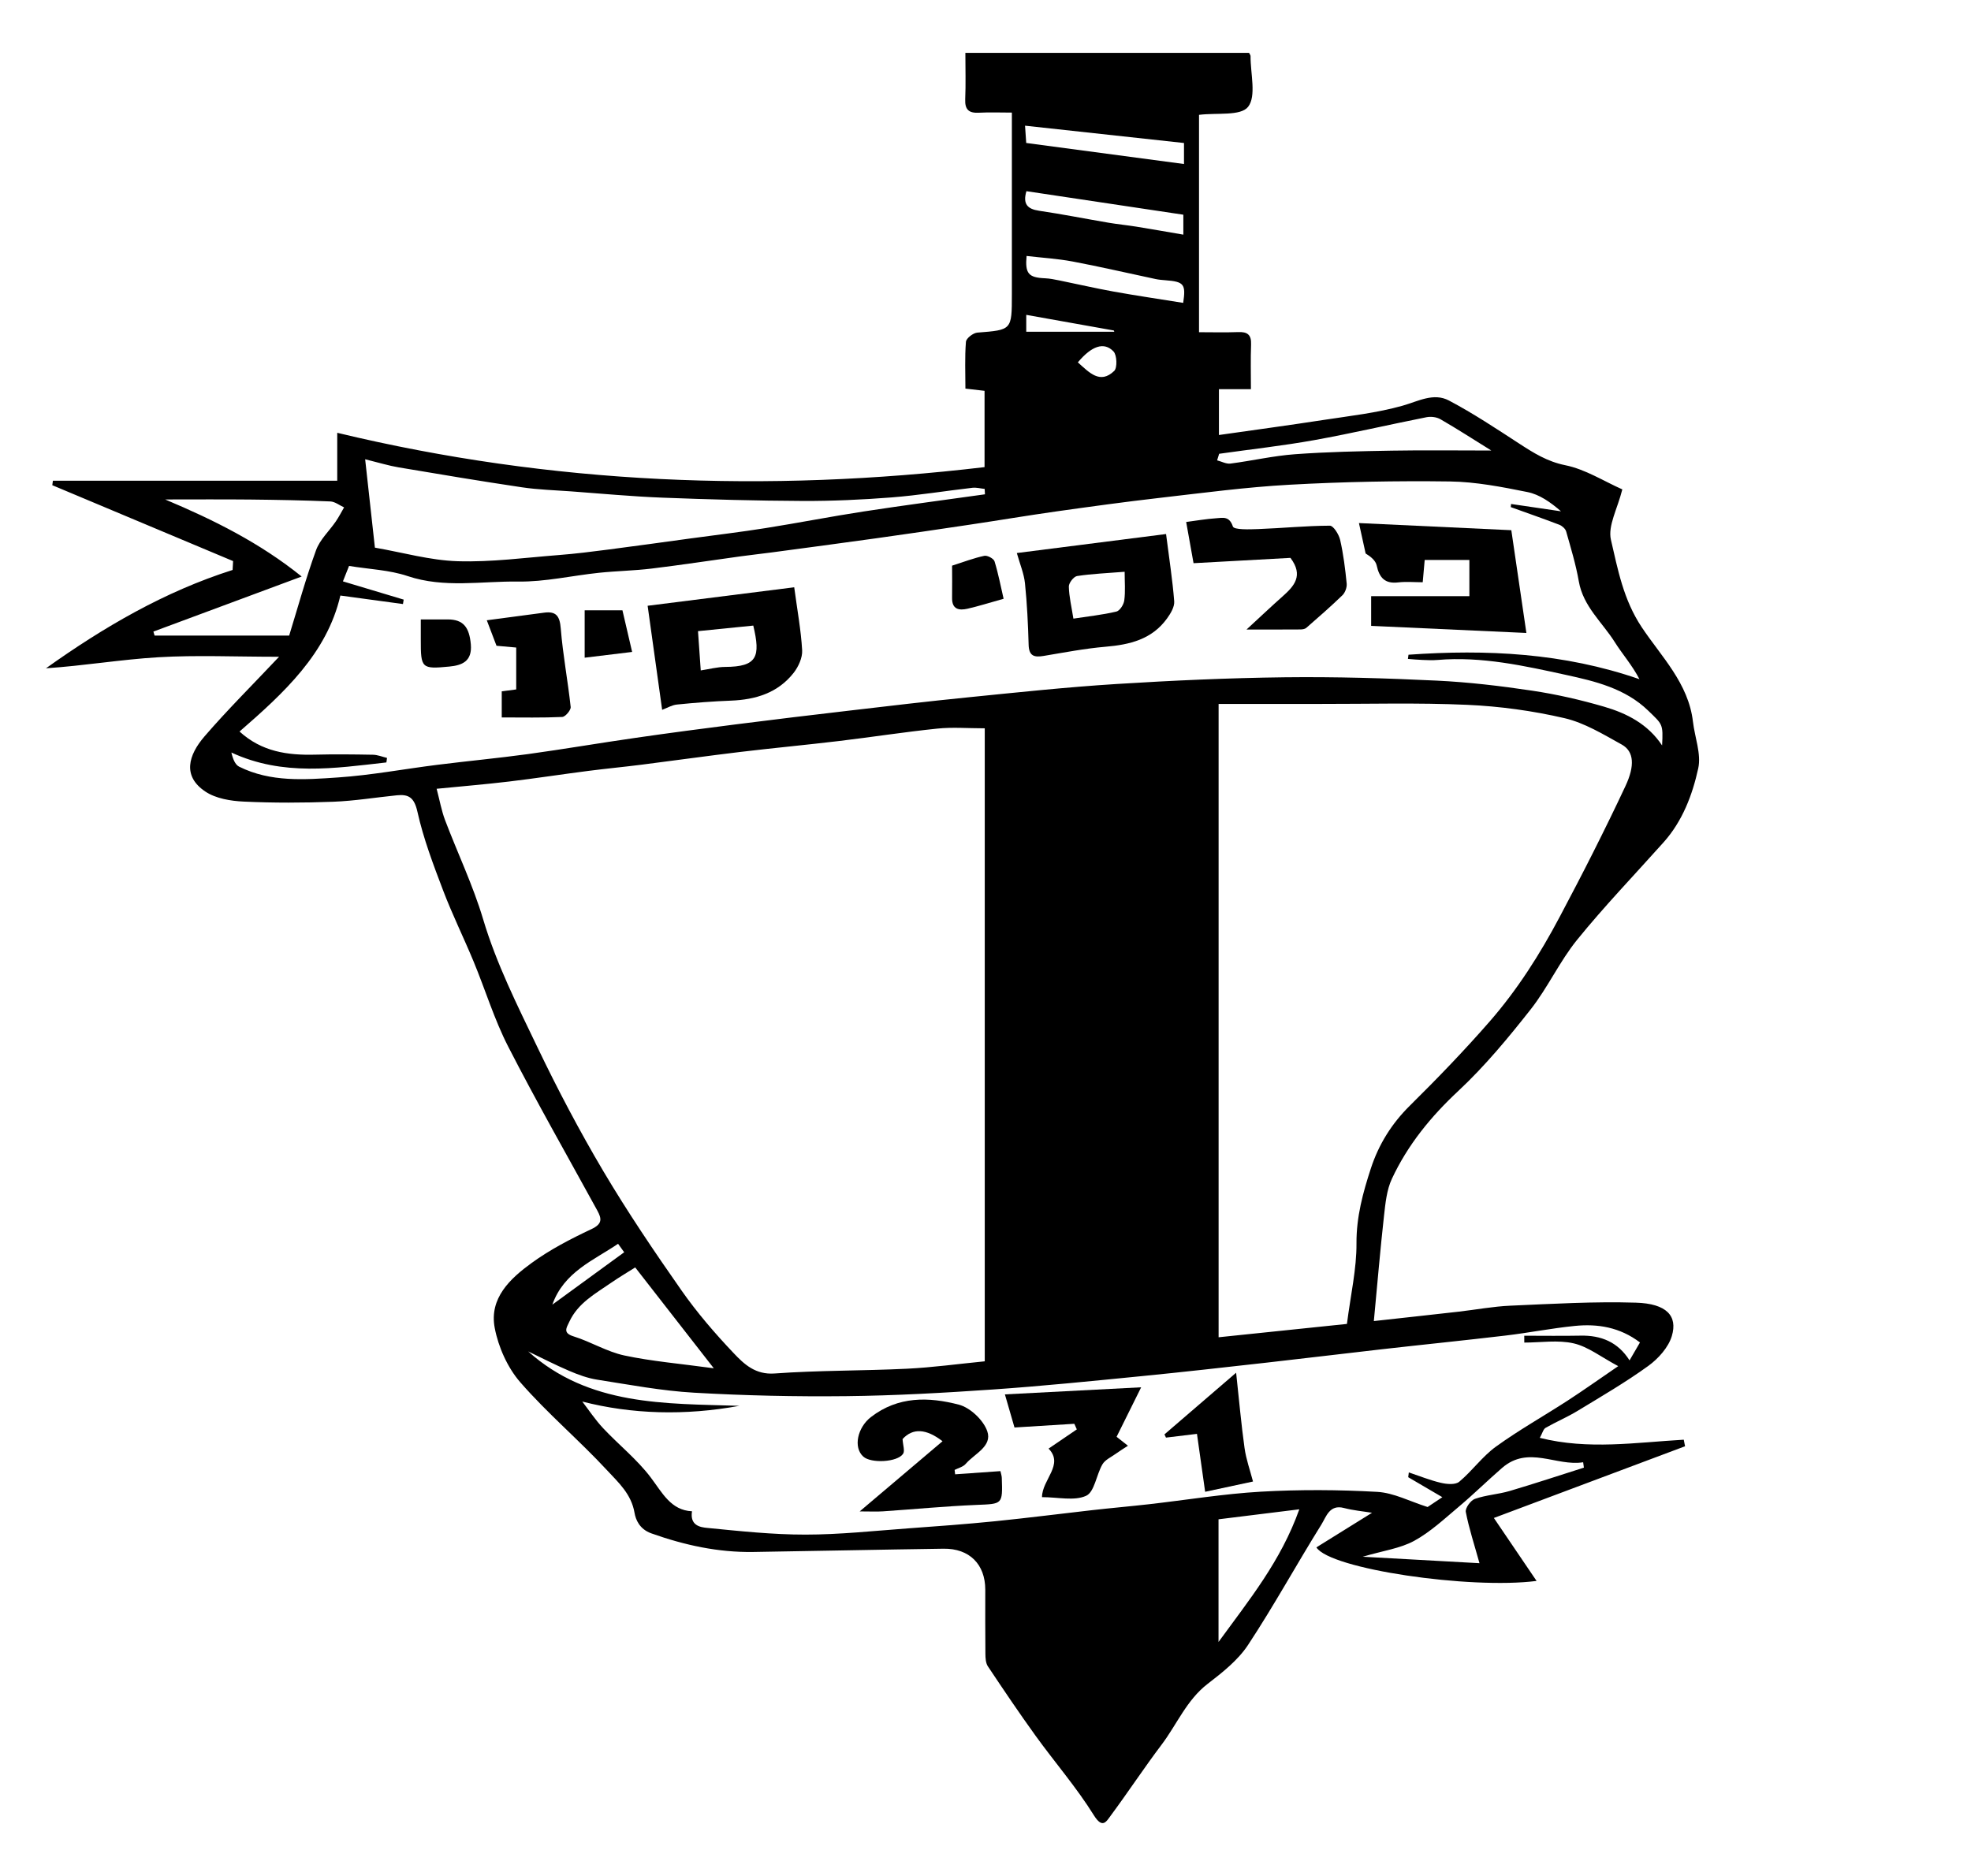
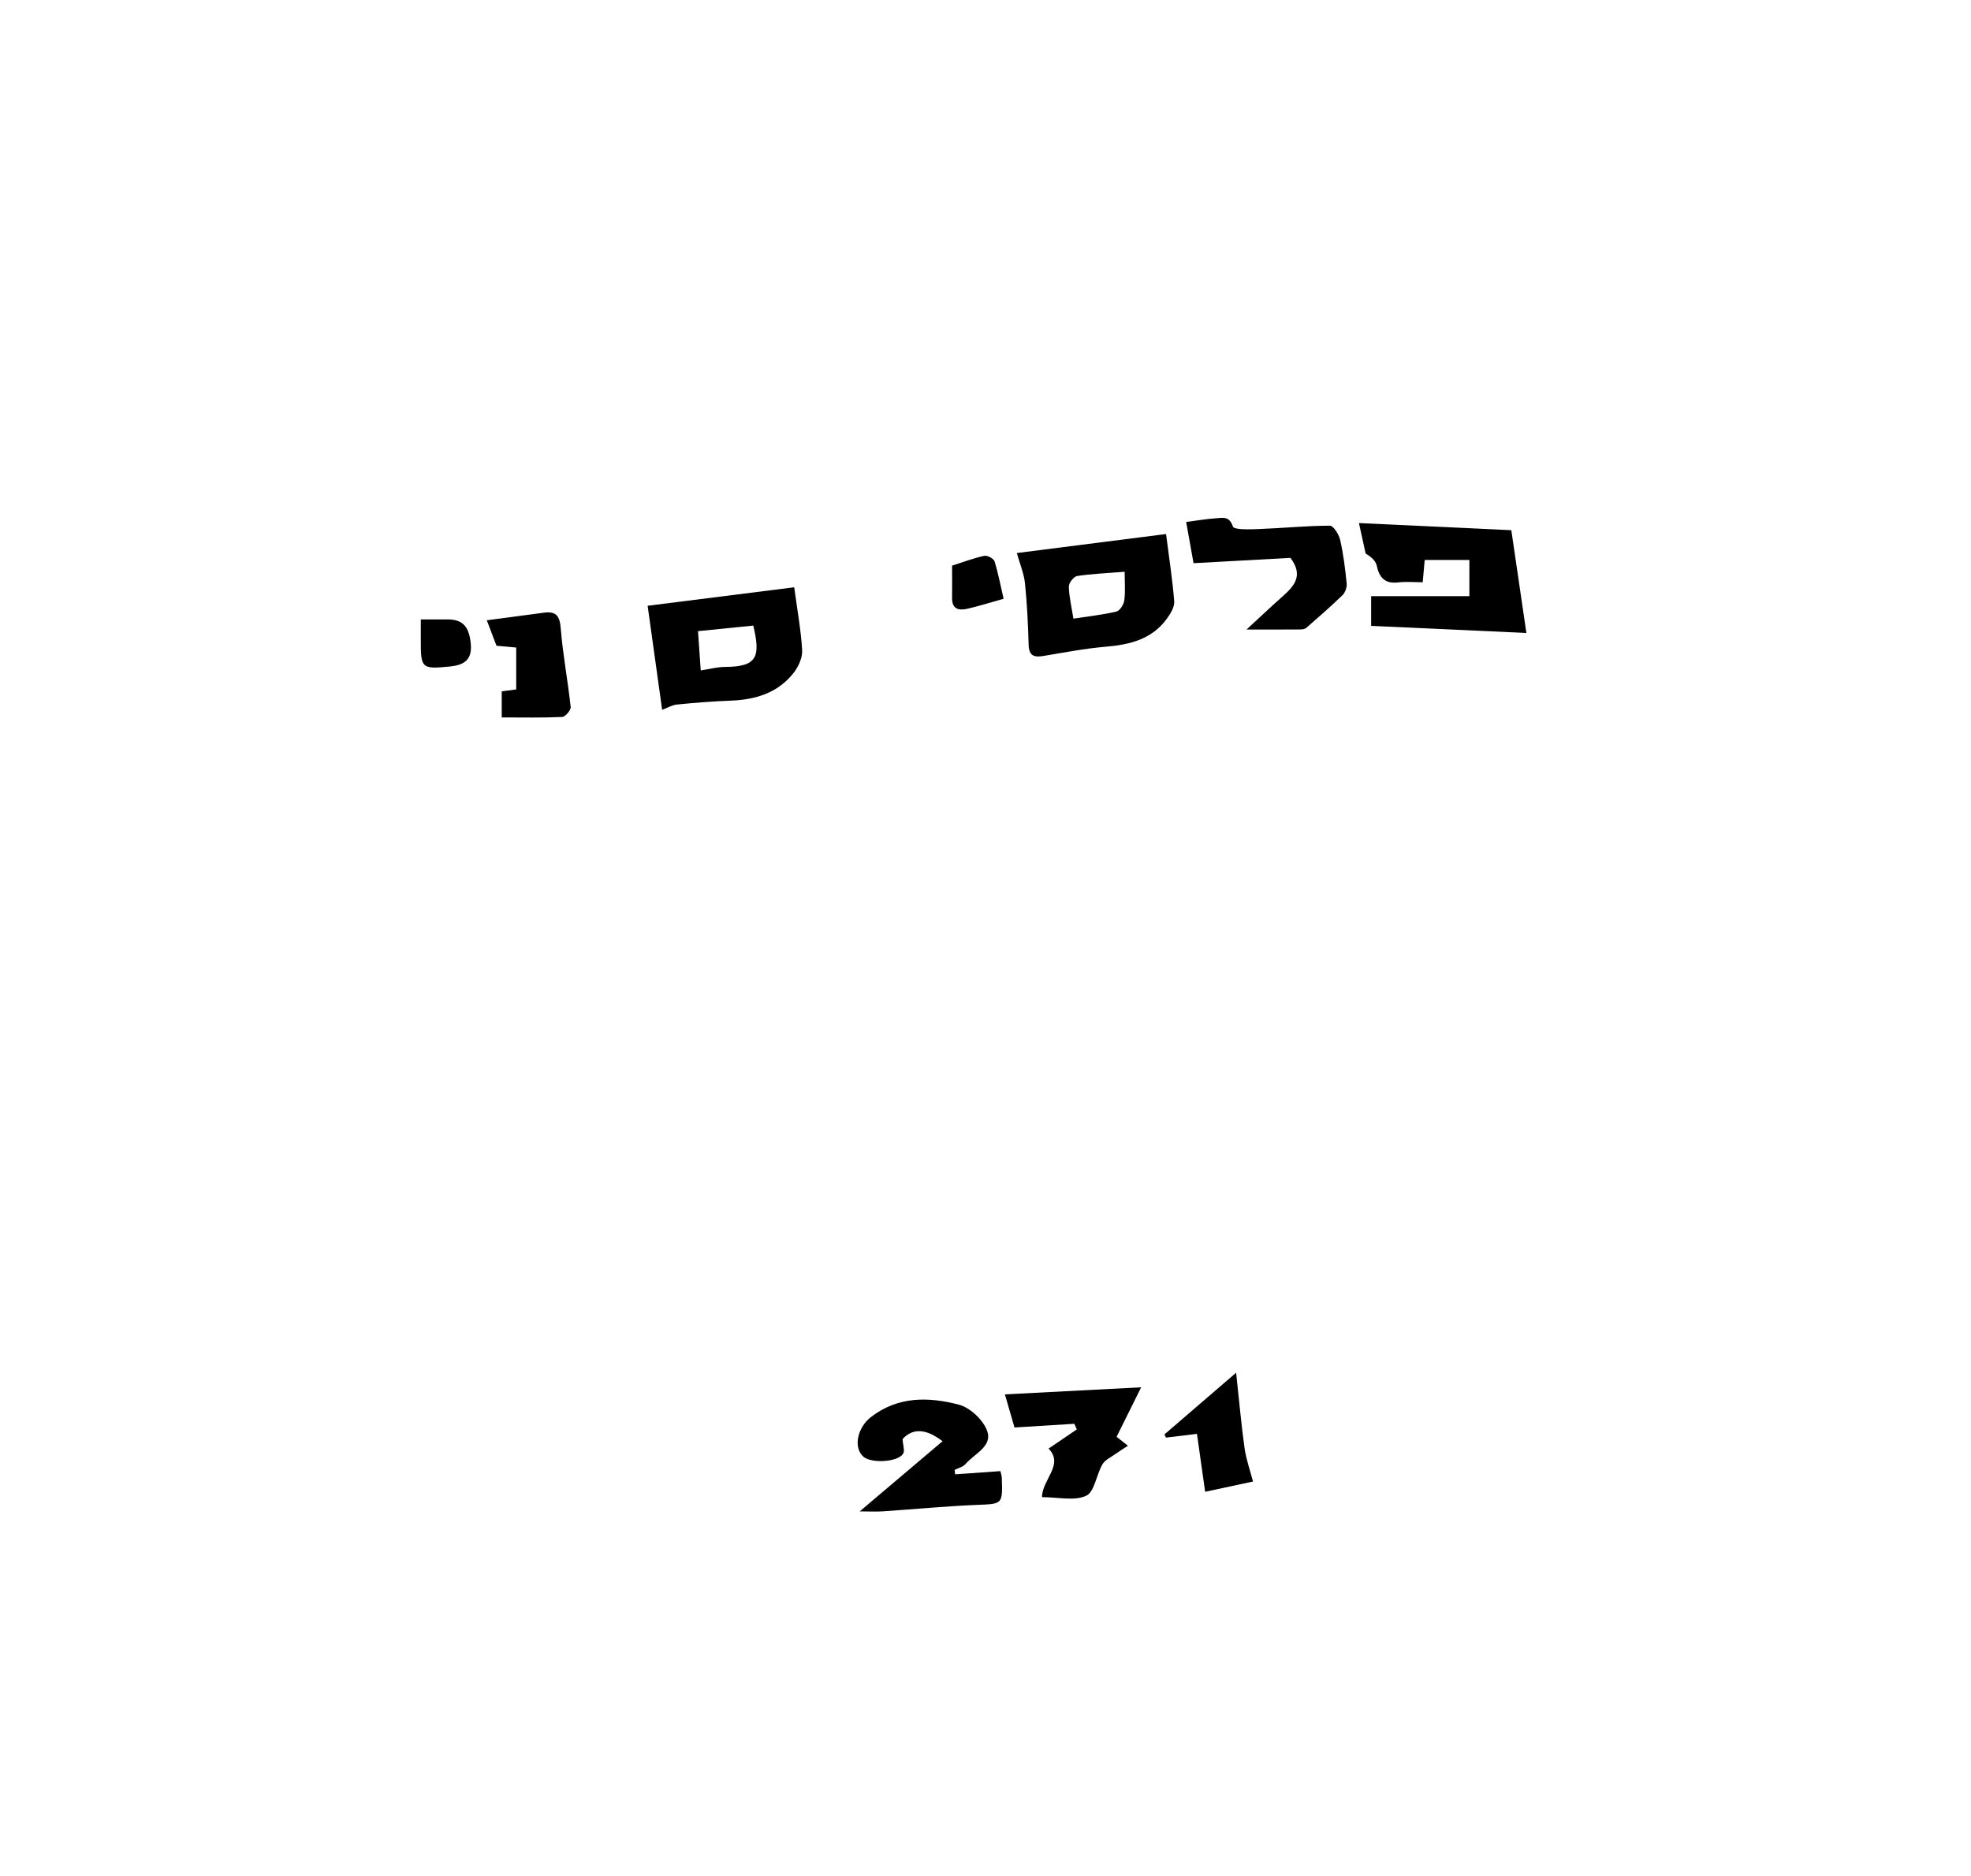
<svg xmlns="http://www.w3.org/2000/svg" id="Layer_1" viewBox="0 0 489.19 465.7">
-   <path d="M57.86,139.29c-14.96-6.28-29.92-12.56-44.88-18.84.05-.37.1-.75.15-1.12h70.57v-11.89c53.33,12.83,106.7,14.91,160.66,8.52v-18.94c-1.43-.16-2.86-.33-4.75-.55,0-3.88-.18-7.77.13-11.62.07-.87,1.79-2.2,2.83-2.28,8.56-.67,8.57-.59,8.57-9.52V27.95c-2.82,0-5.5-.11-8.17.03-2.43.13-3.52-.69-3.41-3.32.16-3.75.04-7.51.04-11.53h70.41c.16.33.38.57.37.81-.03,4.32,1.48,9.93-.61,12.58-1.86,2.35-7.73,1.43-12.18,1.99v53.96c3.22,0,6.47.09,9.72-.03,2.23-.09,3.3.6,3.2,3.07-.14,3.6-.04,7.2-.04,11.1h-7.94v11.38c8.62-1.23,17.28-2.4,25.91-3.73,6.58-1.01,13.26-1.74,19.65-3.54,3.9-1.1,7.71-3.3,11.51-1.3,5.99,3.16,11.68,6.94,17.38,10.65,3.61,2.35,7.01,4.51,11.51,5.42,4.97,1,9.55,3.96,14.16,6-1.2,4.81-3.63,9.04-2.83,12.5,1.72,7.4,3.09,14.87,7.65,21.72,4.85,7.29,11.6,13.9,12.71,23.44.45,3.89,2.1,8.01,1.31,11.6-1.45,6.62-3.92,13.11-8.59,18.34-7.18,8.04-14.67,15.83-21.46,24.2-4.34,5.35-7.27,11.86-11.53,17.28-5.57,7.08-11.38,14.1-17.93,20.22-6.84,6.38-12.57,13.39-16.51,21.82-1.3,2.77-1.62,6.11-1.97,9.23-.92,8.28-1.62,16.58-2.52,26.11,7.74-.86,14.38-1.57,21.02-2.33,4.28-.49,8.55-1.3,12.85-1.49,10.39-.45,20.8-1.07,31.17-.75,7.63.23,10.41,3.29,8.92,8.28-.85,2.84-3.37,5.63-5.84,7.42-5.61,4.06-11.62,7.56-17.55,11.16-2.56,1.56-5.35,2.73-7.95,4.22-.57.33-.77,1.3-1.43,2.48,12.07,3.04,23.93,1.13,35.73.46.11.54.21,1.09.32,1.63-15.64,5.87-31.28,11.73-47.45,17.8,3.16,4.66,6.85,10.11,10.6,15.63-16.5,2.13-51.25-2.94-54.65-8.33,4.65-2.9,9.3-5.79,13.81-8.59-2.13-.35-4.61-.57-6.98-1.19-3.58-.94-4.4,2.2-5.57,4.08-6.18,9.91-11.8,20.19-18.22,29.92-2.51,3.81-6.38,6.85-10.04,9.67-5.2,4.01-7.61,10.04-11.4,15.06-4.35,5.76-8.33,11.81-12.63,17.62-1.11,1.5-2.05,3.38-4.2-.07-4.3-6.91-9.68-13.11-14.46-19.73-4.08-5.65-7.98-11.45-11.85-17.25-.53-.8-.6-2.04-.61-3.08-.06-5.31-.03-10.62-.03-15.94,0-6.3-3.93-10.26-10.36-10.17-15.75.22-31.49.57-47.24.81-8.7.13-17.01-1.68-25.26-4.61-3-1.06-3.91-3.47-4.19-5.1-.8-4.7-4.04-7.57-6.79-10.54-6.96-7.52-14.86-14.17-21.58-21.89-3.14-3.61-5.42-8.7-6.33-13.46-1.42-7.42,3.85-12.28,9.14-16.13,4.59-3.34,9.73-6,14.87-8.42,2.75-1.3,2.57-2.58,1.41-4.68-7.41-13.53-15.06-26.93-22.09-40.65-3.45-6.73-5.67-14.09-8.58-21.11-2.45-5.91-5.29-11.66-7.56-17.63-2.43-6.39-4.89-12.86-6.37-19.51-.79-3.55-2.15-4.41-5.12-4.11-5.26.53-10.5,1.4-15.77,1.6-7.41.28-14.84.31-22.25-.04-3.23-.15-6.89-.75-9.49-2.48-5.74-3.81-4.27-9.02-.19-13.74,5.6-6.49,11.69-12.54,18.47-19.73-10.89,0-20.46-.44-29.96.12-9.28.55-18.5,2.12-27.89,2.74,14.4-10.27,29.46-19.05,46.32-24.41.04-.72.08-1.45.12-2.17ZM244.4,180.8c-4.18,0-8-.32-11.75.07-8.15.84-16.25,2.11-24.39,3.08-8.18.98-16.39,1.74-24.57,2.72-8.16.98-16.3,2.13-24.45,3.16-4.42.56-8.86.98-13.29,1.55-6.54.84-13.06,1.85-19.6,2.63-5.89.7-11.8,1.19-17.98,1.8.77,2.93,1.21,5.45,2.1,7.8,3.11,8.2,6.93,16.17,9.43,24.55,3.32,11.15,8.5,21.41,13.46,31.76,5.03,10.5,10.47,20.83,16.39,30.83,6.01,10.14,12.63,19.94,19.39,29.59,3.87,5.53,8.32,10.69,12.96,15.58,2.61,2.76,5.41,5.39,10.16,5.04,10.9-.79,21.87-.65,32.8-1.18,6.42-.31,12.82-1.2,19.35-1.84v-157.13ZM84.48,147.84c-3.34,14.4-14.07,24.23-25.03,33.76,5.53,5.03,11.93,5.91,18.69,5.74,4.8-.12,9.61-.07,14.41.02,1.17.02,2.34.51,3.51.79-.05.37-.1.75-.16,1.12-12.82,1.44-25.66,3.48-38.47-2.46.37,1.62.93,3.01,1.92,3.51,7.82,3.9,16.27,3.24,24.52,2.68,8.26-.56,16.46-2.11,24.69-3.14,7.48-.94,15-1.64,22.47-2.66,8.94-1.23,17.83-2.76,26.76-4.04,8.29-1.2,16.6-2.29,24.92-3.35,9.26-1.18,18.53-2.29,27.8-3.37,9.91-1.16,19.83-2.34,29.76-3.33,12.27-1.23,24.54-2.54,36.83-3.31,13.9-.87,27.83-1.5,41.75-1.67,12.58-.15,25.18.23,37.74.83,7.93.38,15.85,1.32,23.71,2.5,6.01.9,11.98,2.27,17.82,3.97,5.63,1.64,10.87,4.3,14.4,9.62.29-5.39.1-5.19-3.44-8.63-5.71-5.55-13.31-7.33-20.28-8.85-10.42-2.28-21.09-4.67-31.99-3.74-1.23.1-2.47.05-3.71,0-1.22-.04-2.44-.17-3.66-.26.05-.35.09-.7.14-1.04,19.34-1.37,38.49-.46,57.33,6.08-1.88-3.58-4.26-6.23-6.14-9.22-3.1-4.93-7.83-8.83-8.92-15.08-.73-4.19-1.98-8.28-3.14-12.38-.19-.67-1-1.39-1.69-1.66-3.99-1.53-8.03-2.93-12.05-4.38.02-.26.05-.52.07-.78,4.13.61,8.26,1.21,12.39,1.82-2.61-2.27-5.34-4.18-8.33-4.78-6.35-1.28-12.82-2.54-19.25-2.63-13.25-.18-26.53.08-39.76.81-10.77.59-21.5,2.03-32.23,3.26-8.56.98-17.11,2.16-25.64,3.36-7.22,1.02-14.41,2.24-21.61,3.31-7.72,1.16-15.44,2.29-23.17,3.37-8.64,1.21-17.29,2.35-25.94,3.51-2.54.34-5.09.61-7.63.96-7.4,1.02-14.78,2.15-22.19,3.05-4.31.52-8.68.59-13,1.04-6.7.7-13.39,2.27-20.06,2.18-9.14-.13-18.36,1.69-27.47-1.37-4.54-1.52-9.52-1.69-14.52-2.51-.19.48-.66,1.66-1.52,3.83,4.87,1.46,9.98,3,15.08,4.53-.06.37-.12.73-.18,1.1-4.96-.67-9.91-1.35-15.52-2.11ZM334.3,328.66c.94-7.33,2.41-13.67,2.37-20-.04-6.58,1.61-12.6,3.57-18.61,1.94-5.94,5.15-11.1,9.66-15.56,6.84-6.76,13.54-13.7,19.86-20.95,6.84-7.85,12.45-16.67,17.34-25.92,2.83-5.35,5.64-10.71,8.36-16.12,2.73-5.43,5.41-10.89,7.98-16.39,2.33-4.98,2.15-8.57-.94-10.28-4.57-2.53-9.23-5.39-14.21-6.55-7.89-1.83-16.05-2.95-24.15-3.31-12.34-.55-24.71-.2-37.08-.22-8.19-.01-16.37,0-24.61,0v157.22c10.95-1.14,21.62-2.24,31.84-3.31ZM349.51,366.71c.05-.4.1-.79.15-1.19,2.66.89,5.28,1.96,7.99,2.59,1.45.34,3.57.53,4.53-.28,3.21-2.68,5.73-6.27,9.09-8.7,5.72-4.14,11.9-7.6,17.83-11.45,3.88-2.52,7.65-5.2,12.53-8.54-4.29-2.29-7.48-4.83-11.04-5.65-3.91-.9-8.17-.2-12.27-.2,0-.57,0-1.13-.01-1.7,4.66,0,9.33.07,13.99-.02,5.05-.1,9.25,1.56,12.14,6.14.98-1.68,1.73-2.98,2.59-4.45-4.99-3.79-10.49-4.68-16.21-4.1-5.75.58-11.44,1.71-17.18,2.39-10.22,1.21-20.46,2.24-30.69,3.4-9.56,1.08-19.11,2.26-28.68,3.33-10.34,1.16-20.67,2.33-31.02,3.35-12.28,1.21-24.57,2.46-36.88,3.31-12.1.83-24.24,1.52-36.36,1.65-12.58.14-25.2-.14-37.76-.86-8.04-.46-16.03-1.98-24.02-3.23-2.38-.37-4.74-1.24-6.98-2.2-3.45-1.47-6.79-3.2-10.17-4.82,15.15,13.56,33.94,12.92,52.43,13.51-13.5,2.49-26.8,2.08-38.99-1.06,1.55,2.01,3.17,4.47,5.15,6.59,3.87,4.13,8.39,7.71,11.79,12.19,2.92,3.85,5.02,8.21,10.29,8.46-.57,3.56,2.09,3.96,3.71,4.12,8.13.8,16.29,1.68,24.44,1.67,8.55,0,17.1-.94,25.64-1.56,7.12-.51,14.24-1.04,21.34-1.75,8.07-.81,16.12-1.85,24.18-2.76,4.69-.53,9.4-.94,14.09-1.47,9.28-1.05,18.52-2.59,27.83-3.12,9.59-.54,19.24-.49,28.83.05,4.11.23,8.11,2.37,12.51,3.76.58-.39,1.87-1.25,3.66-2.44-3.08-1.8-5.77-3.38-8.45-4.95ZM244.46,122.7c-.02-.44-.05-.89-.07-1.33-1.01-.1-2.04-.39-3.03-.28-6.68.77-13.34,1.86-20.04,2.39-7.34.57-14.73.91-22.09.88-11.62-.05-23.24-.37-34.85-.82-7.56-.29-15.11-1.01-22.66-1.56-4.06-.3-8.15-.41-12.17-1.01-10.23-1.52-20.42-3.23-30.62-4.95-2.44-.41-4.82-1.15-8.3-2.01.86,7.81,1.63,14.76,2.42,21.94,6.92,1.2,13.71,3.16,20.56,3.37,8.37.26,16.79-.89,25.17-1.54,4.04-.31,8.06-.82,12.08-1.34,6.88-.89,13.75-1.85,20.63-2.79,6.17-.84,12.35-1.57,18.5-2.55,8.14-1.29,16.23-2.88,24.37-4.13,10.02-1.54,20.06-2.85,30.1-4.26ZM74.87,143.12c-12.69,4.71-24.74,9.19-36.8,13.67.1.33.2.66.3.99h33.4c2.16-7,4.13-14.2,6.67-21.19.96-2.65,3.29-4.77,4.93-7.18.75-1.1,1.36-2.3,2.03-3.45-1.14-.52-2.26-1.43-3.42-1.48-6.6-.28-13.22-.4-19.83-.47-7.05-.07-14.11-.02-21.16-.02,12.1,5.09,23.51,10.78,33.87,19.12ZM157.66,314.63c-1.87,1.19-3.99,2.43-6.01,3.83-3.9,2.7-8.18,5-10.34,9.64-.7,1.51-1.7,2.8,1.05,3.65,4.28,1.33,8.26,3.81,12.6,4.74,6.78,1.45,13.75,2.02,22.2,3.18-6.8-8.72-13-16.68-19.5-25.03ZM302.43,407.61c7.62-10.48,15.46-20.03,20.05-32.93-7.16.89-13.51,1.67-20.05,2.48v30.45ZM302.59,112.64c-.17.55-.34,1.1-.51,1.64,1.11.29,2.26.93,3.31.8,5.35-.69,10.64-1.93,16-2.32,8.02-.59,16.08-.75,24.12-.89,8.01-.14,16.03-.03,24.63-.03-4.51-2.8-8.5-5.38-12.6-7.75-.96-.56-2.38-.74-3.49-.52-9.28,1.84-18.51,4-27.82,5.68-7.84,1.41-15.76,2.28-23.65,3.4ZM393.11,364.33c-.06-.44-.12-.89-.18-1.33-6.7,1.08-13.59-4.27-20.13,1.41-3.61,3.13-7.02,6.5-10.68,9.58-3.58,3.01-7.08,6.3-11.12,8.51-3.48,1.9-7.67,2.44-12.78,3.95,10.61.59,20.18,1.12,28.98,1.61-1.3-4.68-2.61-8.65-3.4-12.73-.18-.94,1.21-2.88,2.26-3.24,2.78-.97,5.83-1.13,8.67-1.97,6.16-1.82,12.26-3.85,18.39-5.79ZM293.66,75.19c.69-4.64.22-5.27-4.42-5.62-.81-.06-1.64-.13-2.43-.3-6.86-1.45-13.69-3.05-20.58-4.35-3.77-.71-7.63-.93-11.44-1.38-.4,4.36.47,5.37,4.56,5.54,1.2.05,2.4.3,3.59.54,4.5.91,8.98,1.96,13.5,2.77,5.61,1.01,11.26,1.84,17.23,2.8ZM293.86,35.5c-13.3-1.45-26.2-2.85-39.45-4.3.12,1.8.2,2.96.29,4.29,13.17,1.76,26.07,3.48,39.16,5.23v-5.22ZM293.7,58.25v-4.95c-13.11-1.97-26.02-3.9-38.95-5.84-.93,3.16.22,4.43,3.15,4.86,5.79.85,11.53,2,17.31,2.98,2.26.38,4.54.6,6.8.96,3.79.61,7.58,1.29,11.69,1.99ZM153.41,308.76c-6.07,4.13-13.44,6.97-16.32,15.11,6.2-4.52,12.02-8.76,17.83-13-.18-.25-.84-1.17-1.52-2.11ZM267.52,89.96c2.83,2.51,5.5,5.51,9.02,2.12.8-.77.69-3.94-.18-4.84-2.35-2.46-5.43-1.37-8.85,2.72ZM276.56,82.34c-.04-.1-.08-.2-.12-.3-7.21-1.29-14.42-2.58-21.73-3.88v4.19h21.85Z" />
  <path d="M289.41,132.58c.78,6.16,1.61,11.4,2.02,16.68.11,1.38-.88,3.03-1.77,4.26-3.76,5.22-9.27,6.52-15.26,7.03-5.15.44-10.26,1.43-15.36,2.28-2.27.38-3.66.11-3.74-2.75-.14-5.11-.39-10.22-.91-15.3-.25-2.39-1.24-4.71-2.02-7.49,12.71-1.62,24.88-3.17,37.05-4.72ZM266.42,153.57c3.59-.55,7.18-.93,10.66-1.75.85-.2,1.83-1.74,1.96-2.78.3-2.26.09-4.58.09-7.1-4.33.35-8.1.49-11.81,1.06-.83.13-2.07,1.73-2.04,2.62.06,2.54.68,5.06,1.13,7.95Z" />
  <path d="M340.31,155.38v-7.39h24.38v-8.98h-11.09c-.14,1.61-.3,3.34-.49,5.53-2.07,0-4.11-.19-6.1.04-3.27.39-4.67-1.15-5.33-4.22-.26-1.19-1.45-2.18-2.74-2.96-.5-2.26-.99-4.52-1.66-7.55,12.49.58,25.1,1.17,37.82,1.77,1.27,8.64,2.47,16.87,3.74,25.51-12.86-.59-25.48-1.16-38.54-1.76Z" />
-   <path d="M160.73,150.38c12.16-1.54,24.18-3.05,36.39-4.59.75,5.61,1.68,10.61,1.97,15.64.1,1.84-.93,4.09-2.11,5.6-3.94,5.01-9.45,6.66-15.56,6.9-4.48.17-8.95.52-13.41.97-1.24.12-2.42.85-3.67,1.31-1.17-8.41-2.34-16.82-3.6-25.82ZM173.24,156.68c.26,3.77.47,6.75.68,9.75,2.16-.33,4.12-.86,6.07-.87,7.98-.04,8.8-2.54,6.97-10.26-4.75.48-9.54.96-13.72,1.38Z" />
+   <path d="M160.73,150.38c12.16-1.54,24.18-3.05,36.39-4.59.75,5.61,1.68,10.61,1.97,15.64.1,1.84-.93,4.09-2.11,5.6-3.94,5.01-9.45,6.66-15.56,6.9-4.48.17-8.95.52-13.41.97-1.24.12-2.42.85-3.67,1.31-1.17-8.41-2.34-16.82-3.6-25.82ZM173.24,156.68c.26,3.77.47,6.75.68,9.75,2.16-.33,4.12-.86,6.07-.87,7.98-.04,8.8-2.54,6.97-10.26-4.75.48-9.54.96-13.72,1.38" />
  <path d="M320.29,138.49c-7.87.43-16,.88-24.06,1.32-.64-3.58-1.19-6.67-1.83-10.23,2.26-.29,4.87-.75,7.49-.93,1.6-.11,3.23-.58,4.1,2.05.28.86,4.13.72,6.33.64,5.92-.22,11.83-.82,17.75-.84.88,0,2.24,2.18,2.55,3.55.81,3.55,1.26,7.2,1.62,10.83.09.94-.39,2.24-1.06,2.89-2.89,2.8-5.93,5.44-8.96,8.09-.35.31-.99.4-1.49.4-4.06.03-8.12.02-13.35.02,3.52-3.25,6.18-5.77,8.92-8.2,2.88-2.56,5.31-5.17,1.98-9.59Z" />
  <path d="M123.23,160.31c-.85-2.22-1.53-4-2.41-6.33,4.83-.64,9.53-1.26,14.24-1.89,2.98-.4,3.88.85,4.12,3.96.52,6.51,1.76,12.96,2.46,19.46.08.77-1.32,2.43-2.09,2.47-4.9.23-9.82.12-15.02.12v-6.48c1.08-.14,2.23-.29,3.59-.47v-10.4c-1.62-.14-3.31-.3-4.88-.44Z" />
  <path d="M104.44,153.77c2.64,0,4.68,0,6.71,0,3.83.01,5.34,1.92,5.71,6.23.35,4.22-2.24,5.17-5.34,5.47-6.92.67-7.09.43-7.08-6.71,0-1.5,0-3.01,0-4.99Z" />
  <path d="M249.1,148.64c-3.6,1.01-6.25,1.85-8.96,2.47-2.1.48-3.89.19-3.84-2.71.05-2.77,0-5.54,0-7.98,2.87-.91,5.39-1.89,8-2.44.75-.16,2.33.68,2.54,1.38.95,3.08,1.55,6.27,2.25,9.29Z" />
-   <path d="M154.49,151.52c.77,3.33,1.54,6.63,2.4,10.32-4.31.52-7.88.96-11.78,1.43v-11.76h9.38Z" />
  <path d="M213.38,375.19c7.38-6.25,13.9-11.77,20.55-17.41q-6.09-4.71-9.92-.54c.09,1.53.61,2.94.13,3.66-1.4,2.11-7.97,2.42-9.87.7-2.58-2.32-1.4-7.28,1.89-9.82,6.76-5.23,14.37-5.02,21.82-3.08,2.8.73,6.08,3.81,7.05,6.58,1.32,3.77-3.19,5.6-5.35,8.12-.64.75-1.82,1.02-2.75,1.5l.13,1.09c3.7-.26,7.39-.52,11.24-.79.14.65.33,1.17.34,1.69.22,6.64.2,6.43-6.31,6.7-7.72.32-15.43,1.07-23.14,1.59-1.57.11-3.15.02-5.82.02Z" />
  <path d="M283.23,344.39c-2.19,4.4-4.19,8.43-6.1,12.29.93.73,1.88,1.48,2.82,2.22-1.04.68-2.11,1.33-3.12,2.06-1.12.8-2.57,1.45-3.22,2.57-1.5,2.59-1.97,6.85-4.03,7.79-2.95,1.35-6.95.34-10.96.34.02-4.37,5.53-8.06,1.63-12.05,2.63-1.79,4.82-3.28,7.01-4.77-.21-.46-.41-.93-.62-1.39-5.05.31-10.09.63-14.85.92-.89-3.06-1.6-5.53-2.38-8.22,11.34-.59,22.43-1.16,33.83-1.76Z" />
  <path d="M297.08,355.95c-2.72.33-5.2.63-7.69.93-.13-.27-.25-.53-.38-.8,5.75-4.95,11.5-9.9,17.79-15.31.76,6.99,1.27,12.87,2.09,18.7.39,2.8,1.37,5.51,2.1,8.31-4.38.94-8.03,1.73-11.88,2.55-.69-4.91-1.32-9.36-2.03-14.38Z" />
</svg>